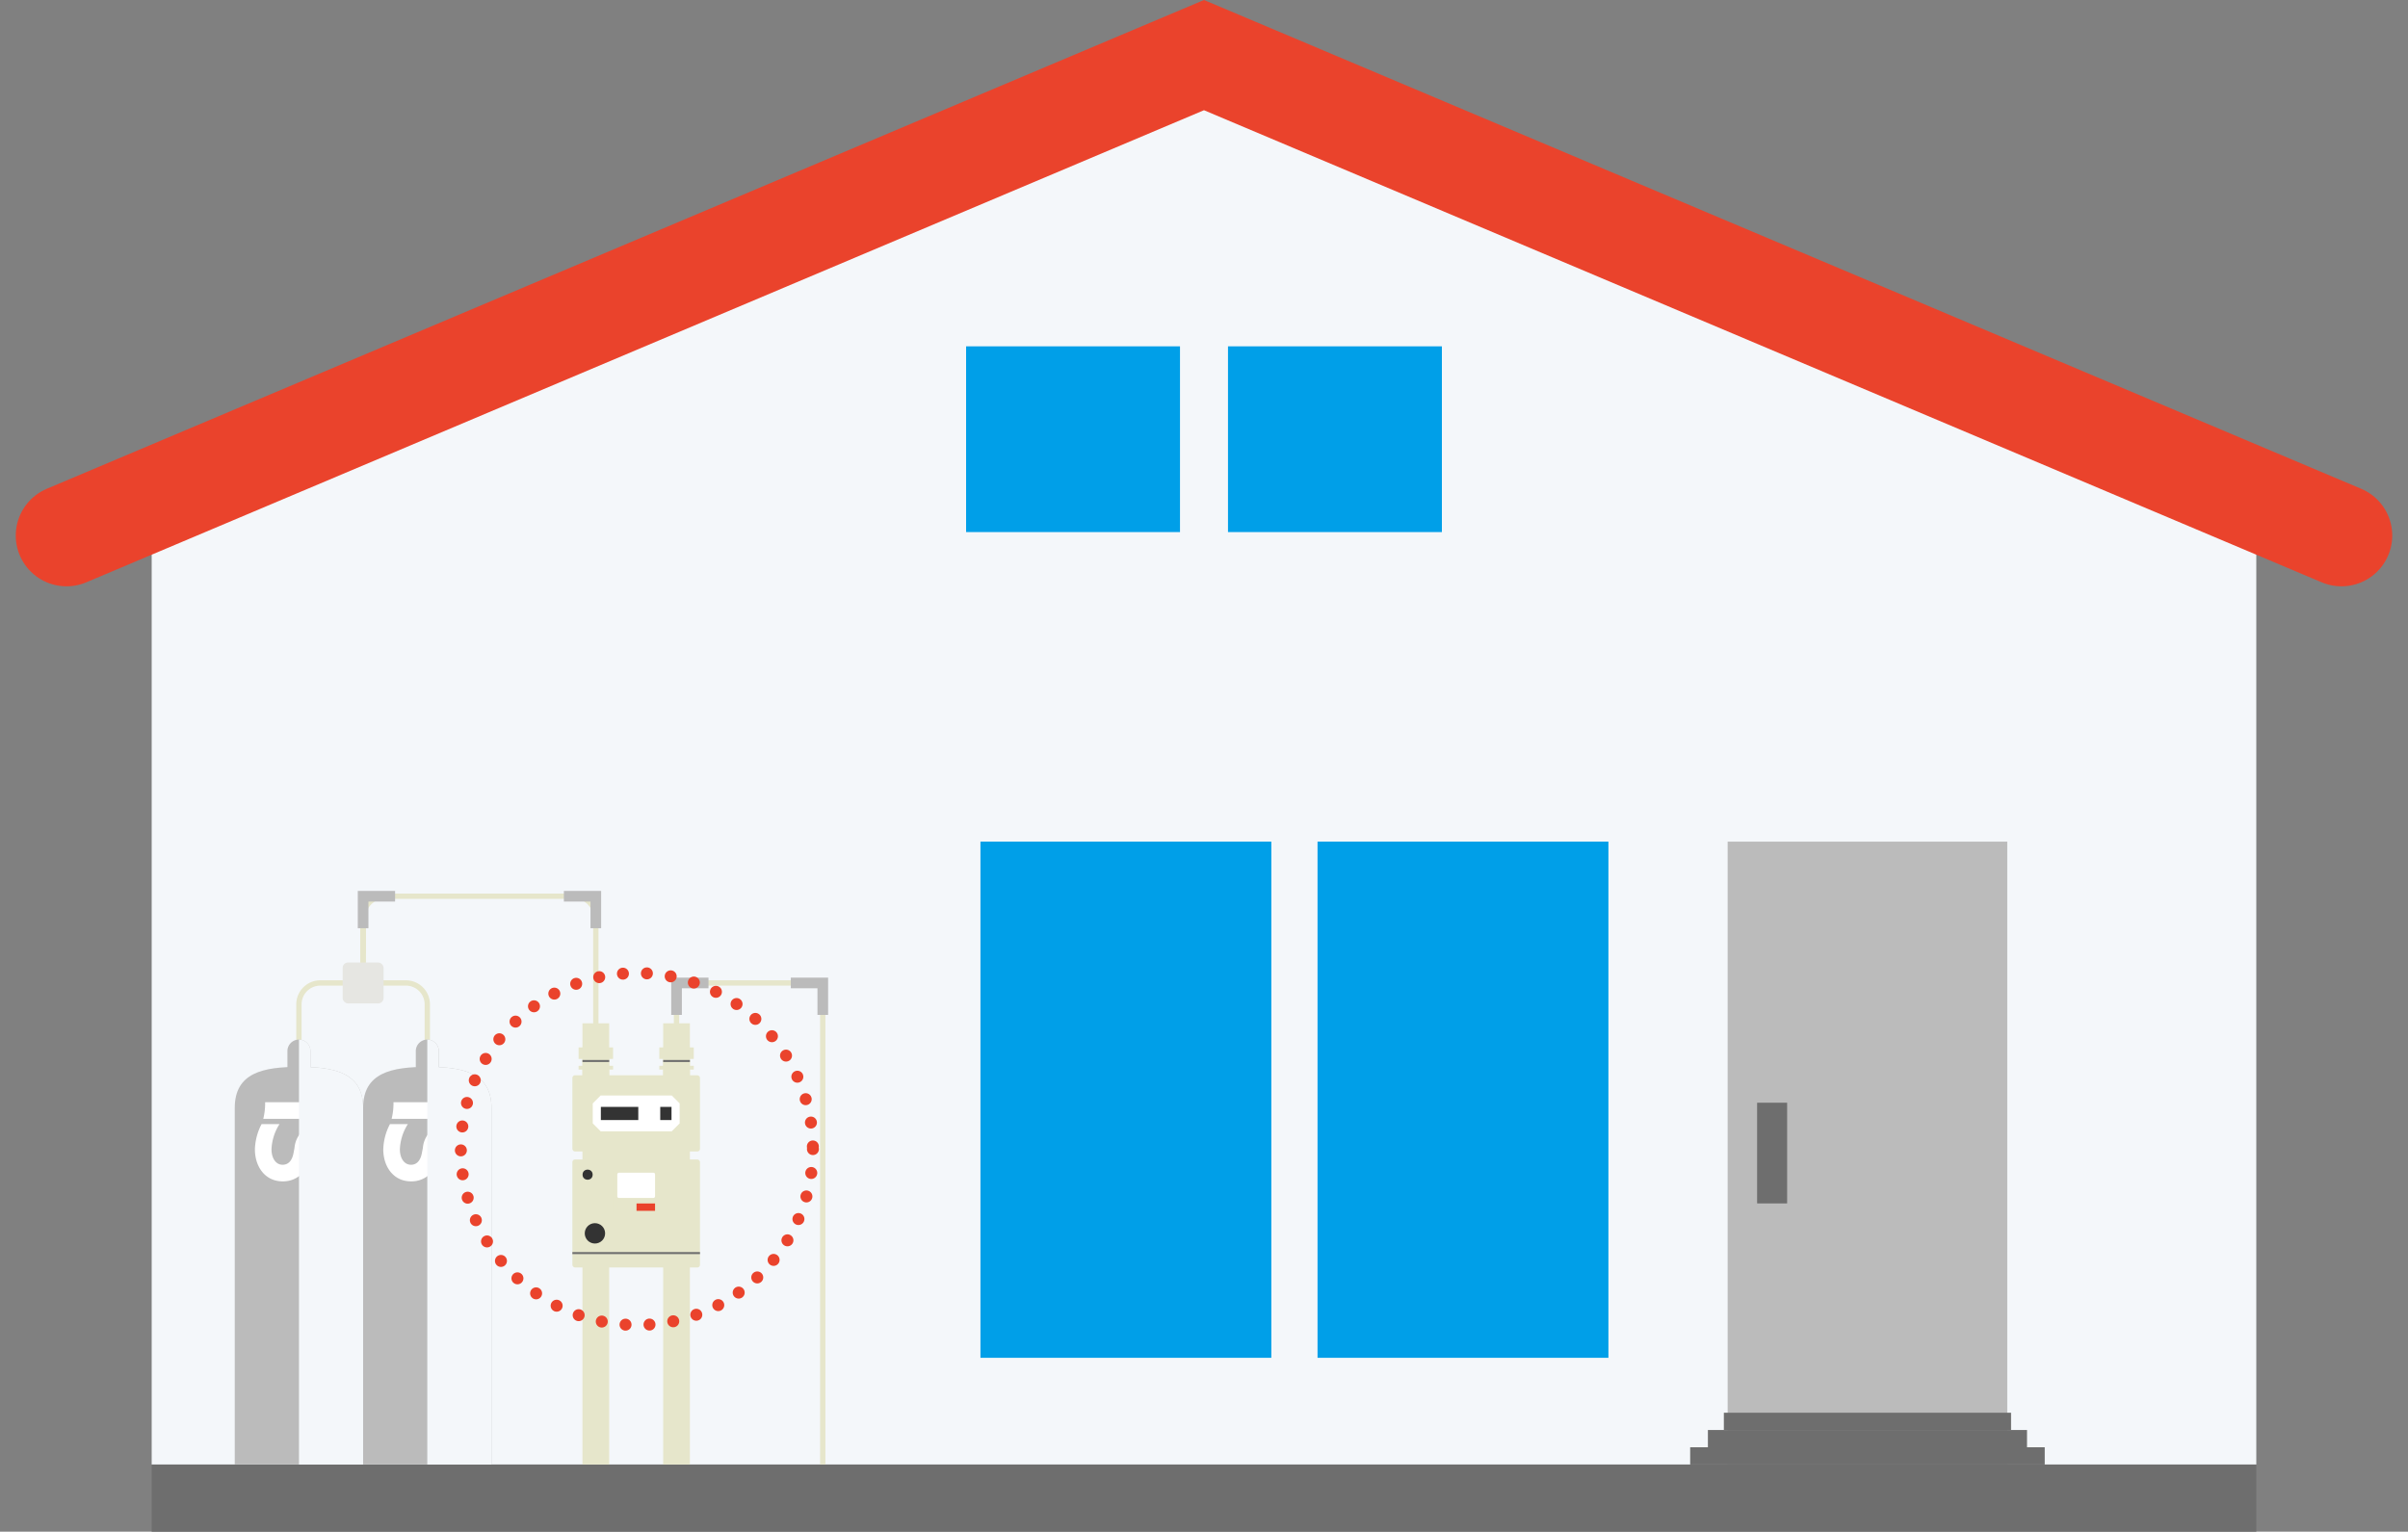
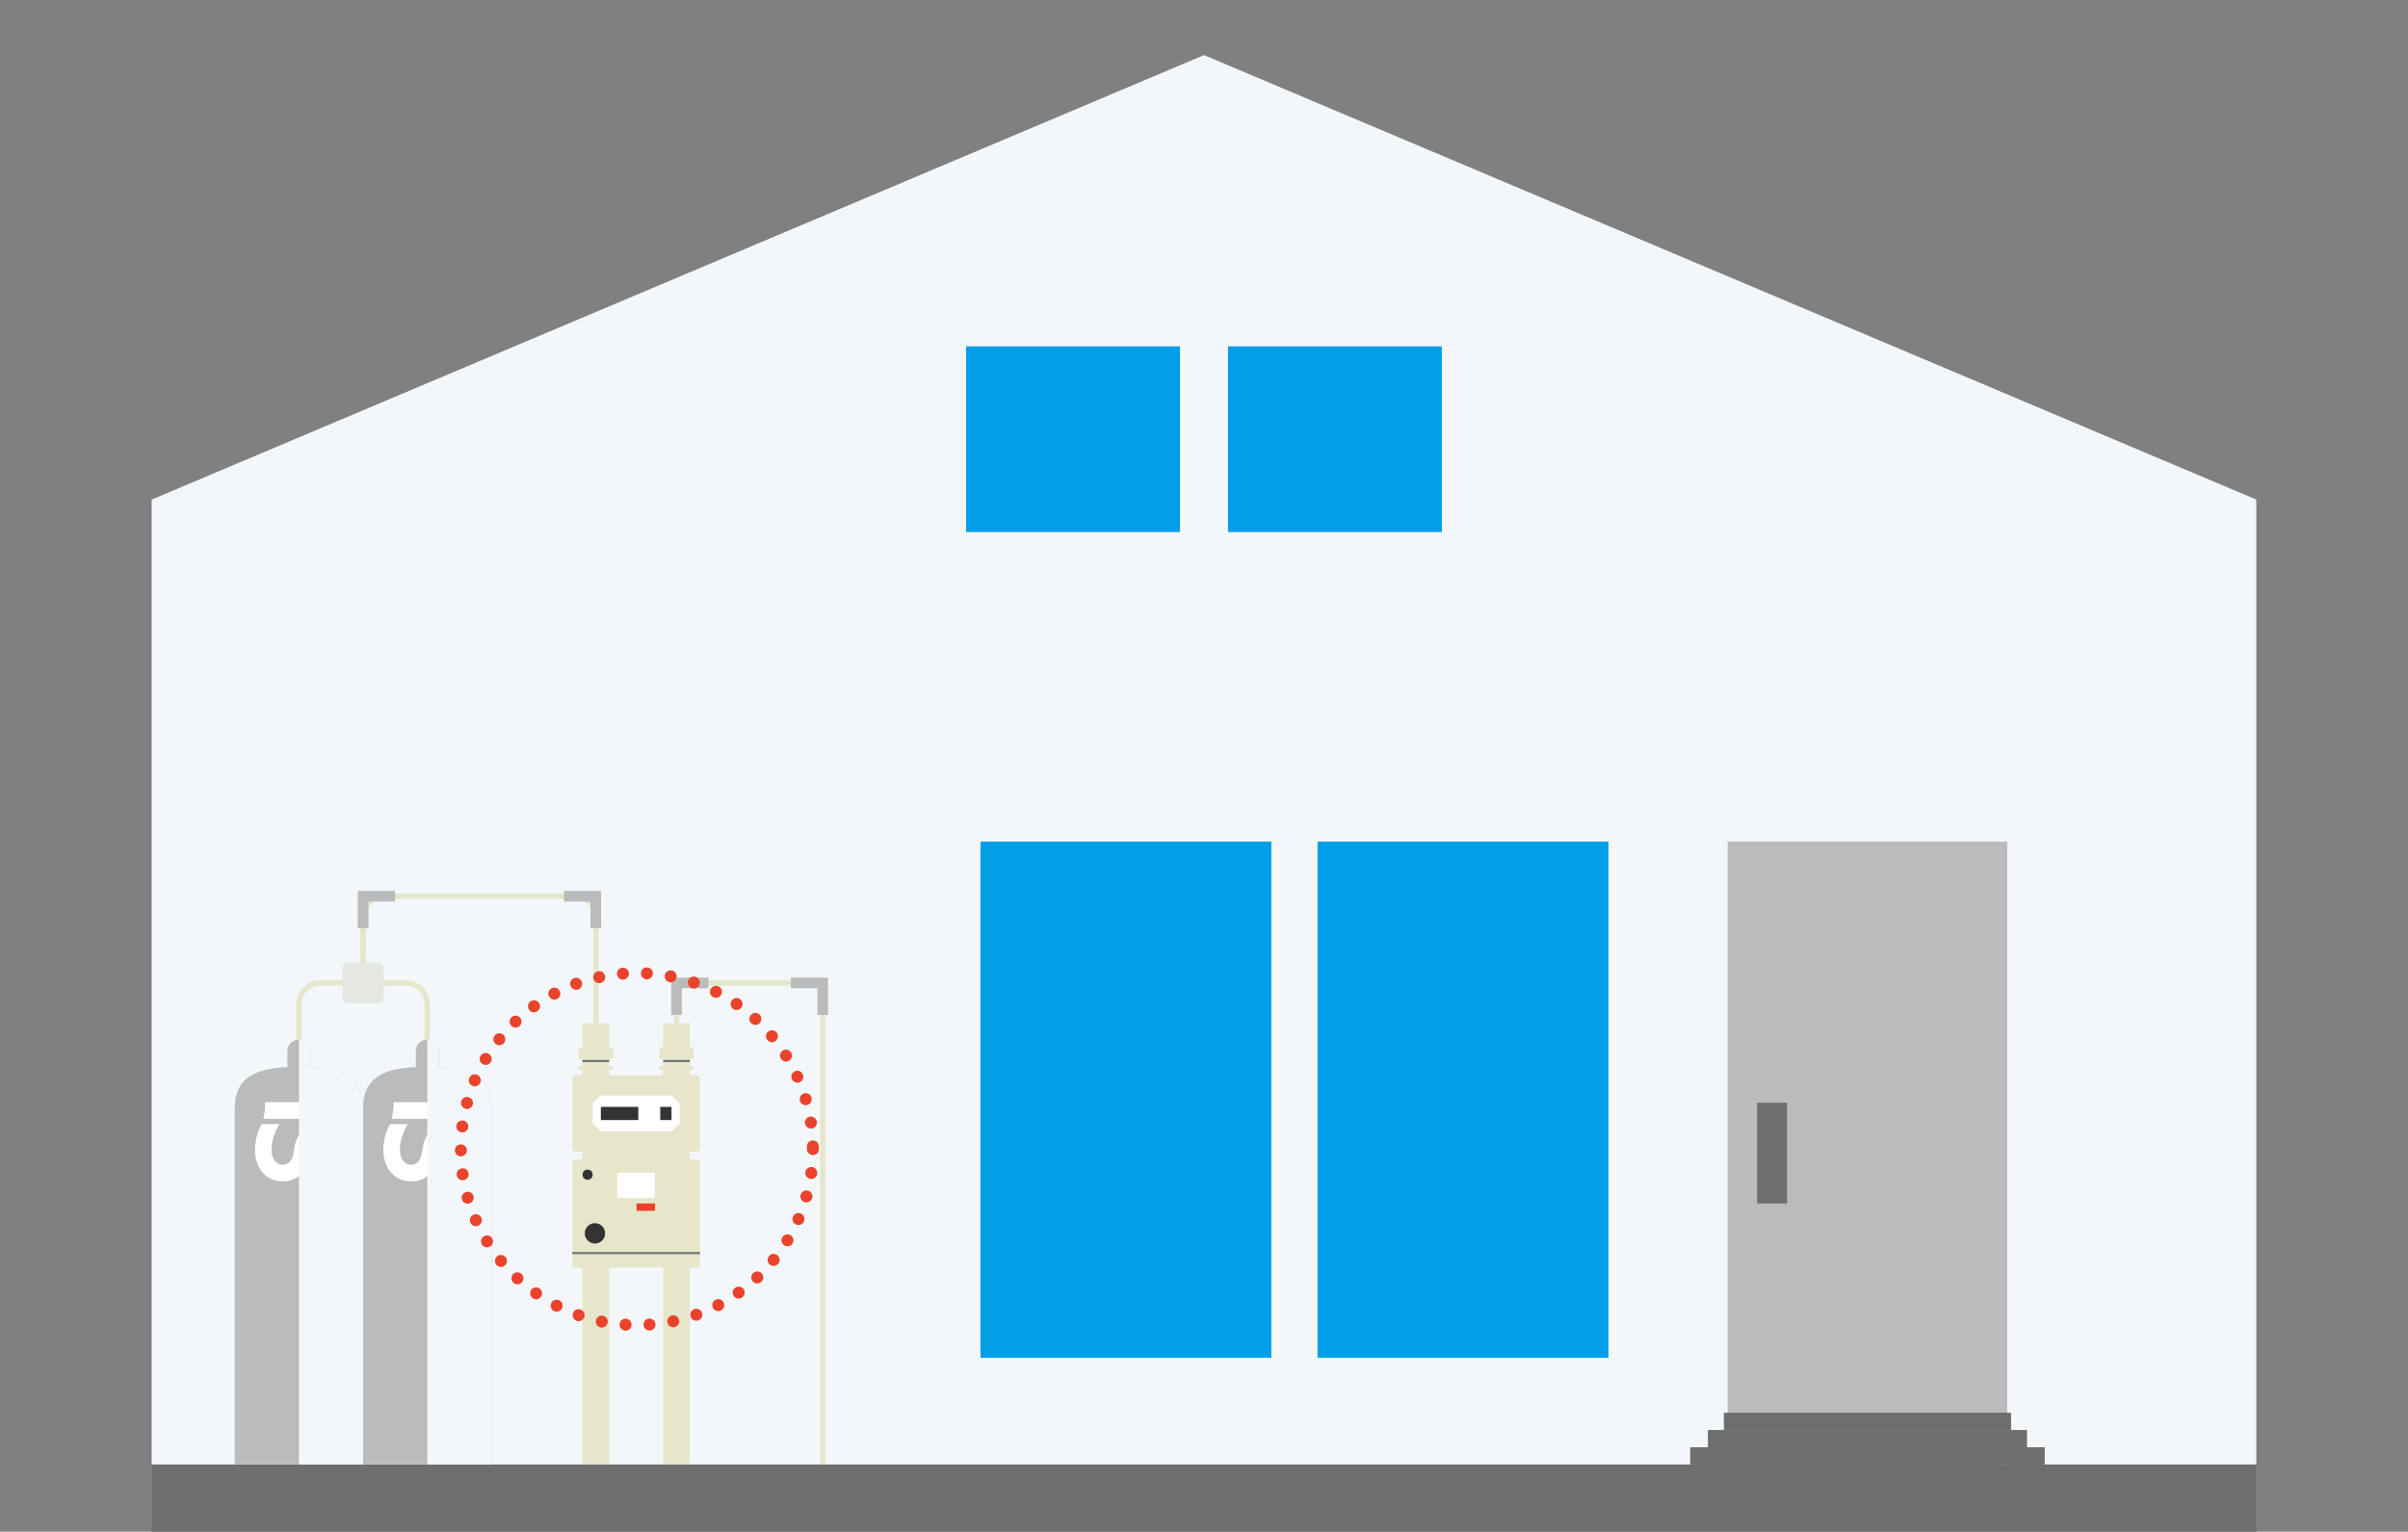
<svg xmlns="http://www.w3.org/2000/svg" width="284.557" height="181.056" viewBox="0 0 284.557 181.056">
  <rect x="0" y="0" width="284.557" height="181.056" fill="#808080" stroke="none" />
  <g id="グループ_1015" data-name="グループ 1015" transform="translate(-973.447 -1331.911)">
    <g id="グループ_1014" data-name="グループ 1014" transform="translate(981.309 1338.425)">
      <path id="パス_6798" data-name="パス 6798" d="M1235.045,1390.964l-124.354-52.539-124.352,52.539v114.063h248.706Z" transform="translate(-976.276 -1338.425)" fill="#f4f7fa" />
      <g id="グループ_983" data-name="グループ 983" transform="translate(107.999 92.972)">
        <g id="グループ_981" data-name="グループ 981">
          <rect id="長方形_1088" data-name="長方形 1088" width="34.373" height="61.015" fill="#009fe8" />
        </g>
        <g id="グループ_982" data-name="グループ 982" transform="translate(39.834)">
          <rect id="長方形_1089" data-name="長方形 1089" width="34.373" height="61.015" fill="#009fe8" />
        </g>
      </g>
      <g id="グループ_986" data-name="グループ 986" transform="translate(106.303 34.425)">
        <g id="グループ_984" data-name="グループ 984">
          <rect id="長方形_1090" data-name="長方形 1090" width="25.277" height="21.955" fill="#009fe8" />
        </g>
        <g id="グループ_985" data-name="グループ 985" transform="translate(30.949)">
          <rect id="長方形_1091" data-name="長方形 1091" width="25.277" height="21.955" fill="#009fe8" />
        </g>
      </g>
-       <path id="パス_6799" data-name="パス 6799" d="M1250.141,1395.217l-134.417-56.792-134.415,56.792" transform="translate(-981.309 -1338.425)" fill="none" stroke="#ea432c" stroke-linecap="round" stroke-miterlimit="10" stroke-width="12" />
      <g id="グループ_991" data-name="グループ 991" transform="translate(191.868 92.972)">
        <g id="グループ_990" data-name="グループ 990">
          <g id="グループ_988" data-name="グループ 988" transform="translate(4.428)">
            <g id="グループ_987" data-name="グループ 987">
              <rect id="長方形_1092" data-name="長方形 1092" width="33.043" height="73.631" fill="#bbb" />
            </g>
          </g>
          <g id="グループ_989" data-name="グループ 989" transform="translate(0 67.508)">
            <rect id="長方形_1093" data-name="長方形 1093" width="41.899" height="2.041" transform="translate(0 4.082)" fill="#6e6e6e" />
            <rect id="長方形_1094" data-name="長方形 1094" width="37.71" height="2.041" transform="translate(2.095 2.041)" fill="#6e6e6e" />
            <rect id="長方形_1095" data-name="長方形 1095" width="33.939" height="2.041" transform="translate(3.981)" fill="#6e6e6e" />
          </g>
        </g>
        <rect id="長方形_1096" data-name="長方形 1096" width="3.548" height="11.904" transform="translate(7.911 30.863)" fill="#6e6e6e" />
      </g>
      <rect id="長方形_1097" data-name="長方形 1097" width="248.706" height="7.94" transform="translate(10.063 166.603)" fill="#6e6e6e" />
      <g id="グループ_1013" data-name="グループ 1013" transform="translate(19.879 99.425)">
        <g id="グループ_1007" data-name="グループ 1007">
          <g id="グループ_996" data-name="グループ 996" transform="translate(7.585 0.001)">
            <g id="グループ_995" data-name="グループ 995">
              <g id="グループ_992" data-name="グループ 992" transform="translate(7.583 3.251)">
                <path id="パス_6800" data-name="パス 6800" d="M1006.411,1405.47v-6.207a2.526,2.526,0,0,0-2.519-2.517h-2.547a2.527,2.527,0,0,1-2.519-2.519v-4.484" transform="translate(-998.826 -1389.744)" fill="none" stroke="#e6e6cb" stroke-miterlimit="10" stroke-width="0.629" />
              </g>
              <g id="グループ_993" data-name="グループ 993" transform="translate(0 3.251)">
                <path id="パス_6801" data-name="パス 6801" d="M995.036,1405.47v-6.207a2.524,2.524,0,0,1,2.517-2.517h2.549a2.526,2.526,0,0,0,2.517-2.519v-4.484" transform="translate(-995.036 -1389.744)" fill="none" stroke="#e6e6cb" stroke-miterlimit="10" stroke-width="0.629" />
              </g>
              <g id="グループ_994" data-name="グループ 994" transform="translate(7.583)">
                <path id="パス_6802" data-name="パス 6802" d="M998.826,1394.871v-4.236a2.526,2.526,0,0,1,2.519-2.517h22.463a2.526,2.526,0,0,1,2.519,2.517v16.034" transform="translate(-998.826 -1388.119)" fill="none" stroke="#e6e6cb" stroke-miterlimit="10" stroke-width="0.629" />
              </g>
            </g>
          </g>
          <path id="パス_6803" data-name="パス 6803" d="M1034.619,1450.167v-56.924h-17.281v8.3" transform="translate(-965.132 -1382.99)" fill="none" stroke="#e6e6cb" stroke-miterlimit="10" stroke-width="0.629" />
          <g id="グループ_1000" data-name="グループ 1000" transform="translate(0 16.947)">
            <g id="グループ_999" data-name="グループ 999">
              <g id="グループ_997" data-name="グループ 997">
                <path id="パス_6804" data-name="パス 6804" d="M998.83,1398.2c-4.188,0-7.585.666-7.585,4.854V1445.2h15.168v-42.148C1006.413,1398.869,1003.018,1398.2,998.83,1398.2Z" transform="translate(-991.245 -1394.974)" fill="#bbb" />
                <path id="パス_6805" data-name="パス 6805" d="M995.717,1396.589a1.361,1.361,0,0,0-1.361,1.361v5.442h2.721v-5.442A1.362,1.362,0,0,0,995.717,1396.589Z" transform="translate(-988.132 -1396.589)" fill="#bbb" />
              </g>
              <g id="グループ_998" data-name="グループ 998" transform="translate(2.385 7.405)">
                <path id="パス_6806" data-name="パス 6806" d="M1001.077,1402.251v-1.961h-7.929a7.689,7.689,0,0,1-.218,1.961Z" transform="translate(-991.944 -1400.29)" fill="#fff" />
                <path id="パス_6807" data-name="パス 6807" d="M998.911,1404.294l-2.552-1.055v2.09l2.552,1.055Z" transform="translate(-988.512 -1397.339)" fill="#fff" />
                <path id="パス_6808" data-name="パス 6808" d="M998.9,1405.51l.124-.648c.174-.9.6-1.354,1.28-1.354a1.343,1.343,0,0,1,1.239.956c.006.016.024.014.024,0v-2.485a2.374,2.374,0,0,0-1.344-.428,3.13,3.13,0,0,0-3.109,2.871l-.124.648c-.188.974-.692,1.354-1.281,1.354-.784,0-1.314-.746-1.314-1.831a5.944,5.944,0,0,1,.946-2.977h-2.117a6.794,6.794,0,0,0-.79,2.977c0,2.081,1.219,3.792,3.275,3.792a3.126,3.126,0,0,0,3.191-2.871" transform="translate(-992.437 -1399.032)" fill="#fff" />
              </g>
            </g>
            <path id="パス_6809" data-name="パス 6809" d="M996.4,1399.848v-1.9a1.362,1.362,0,0,0-1.36-1.361v50.231h7.583v-42.148C1002.619,1400.949,999.934,1400.01,996.4,1399.848Z" transform="translate(-987.451 -1396.589)" fill="#f4f7fa" style="mix-blend-mode: multiply;isolation: isolate" />
          </g>
          <g id="グループ_1004" data-name="グループ 1004" transform="translate(15.168 16.947)">
            <g id="グループ_1003" data-name="グループ 1003">
              <g id="グループ_1001" data-name="グループ 1001">
                <path id="パス_6810" data-name="パス 6810" d="M1006.411,1398.2c-4.19,0-7.585.666-7.585,4.854V1445.2h15.168v-42.148C1013.994,1398.869,1010.6,1398.2,1006.411,1398.2Z" transform="translate(-998.826 -1394.974)" fill="#bbb" />
                <path id="パス_6811" data-name="パス 6811" d="M1003.3,1396.589a1.361,1.361,0,0,0-1.36,1.361v5.442h2.719v-5.442A1.36,1.36,0,0,0,1003.3,1396.589Z" transform="translate(-995.713 -1396.589)" fill="#bbb" />
              </g>
              <g id="グループ_1002" data-name="グループ 1002" transform="translate(2.385 7.405)">
                <path id="パス_6812" data-name="パス 6812" d="M1008.656,1402.251v-1.961h-7.927a7.783,7.783,0,0,1-.218,1.961Z" transform="translate(-999.525 -1400.29)" fill="#fff" />
                <path id="パス_6813" data-name="パス 6813" d="M1006.492,1404.294l-2.553-1.055v2.09l2.553,1.055Z" transform="translate(-996.093 -1397.339)" fill="#fff" />
                <path id="パス_6814" data-name="パス 6814" d="M1006.484,1405.51l.124-.648c.174-.9.6-1.354,1.278-1.354a1.345,1.345,0,0,1,1.24.956c.006.016.022.014.022,0v-2.485a2.367,2.367,0,0,0-1.342-.428,3.129,3.129,0,0,0-3.109,2.871l-.126.648c-.188.974-.69,1.354-1.278,1.354-.786,0-1.315-.746-1.315-1.831a5.965,5.965,0,0,1,.944-2.977h-2.115a6.794,6.794,0,0,0-.79,2.977c0,2.081,1.218,3.792,3.275,3.792a3.126,3.126,0,0,0,3.191-2.871" transform="translate(-1000.018 -1399.032)" fill="#fff" />
              </g>
            </g>
            <path id="パス_6815" data-name="パス 6815" d="M1003.975,1399.848v-1.9a1.36,1.36,0,0,0-1.358-1.361v50.231h7.583v-42.148C1010.2,1400.949,1007.515,1400.01,1003.975,1399.848Z" transform="translate(-995.032 -1396.589)" fill="#f4f7fa" style="mix-blend-mode: multiply;isolation: isolate" />
          </g>
          <g id="グループ_1006" data-name="グループ 1006" transform="translate(12.751)">
            <g id="グループ_1005" data-name="グループ 1005" transform="translate(2.418)">
              <path id="パス_6816" data-name="パス 6816" d="M1027.865,1397.02v-3.777h-3.777" transform="translate(-973.545 -1382.99)" fill="none" stroke="#bbb" stroke-miterlimit="10" stroke-width="1.258" />
              <path id="パス_6817" data-name="パス 6817" d="M1017.338,1397.02v-3.777h3.777" transform="translate(-980.3 -1382.99)" fill="none" stroke="#bbb" stroke-miterlimit="10" stroke-width="1.258" />
              <path id="パス_6818" data-name="パス 6818" d="M1014.46,1391.9v-3.777h-3.777" transform="translate(-986.96 -1388.119)" fill="none" stroke="#bbb" stroke-miterlimit="10" stroke-width="1.258" />
              <path id="パス_6819" data-name="パス 6819" d="M998.826,1391.9v-3.777h3.777" transform="translate(-998.826 -1388.119)" fill="none" stroke="#bbb" stroke-miterlimit="10" stroke-width="1.258" />
            </g>
            <rect id="長方形_1098" data-name="長方形 1098" width="4.835" height="4.835" rx="0.629" transform="translate(0 7.836)" fill="#e6e6e2" />
          </g>
        </g>
        <g id="グループ_1012" data-name="グループ 1012" transform="translate(39.898 15.024)">
          <g id="グループ_1011" data-name="グループ 1011">
            <rect id="長方形_1099" data-name="長方形 1099" width="11.693" height="9.374" rx="0.523" transform="translate(1.693 9.46)" fill="#e6e6cb" />
            <g id="グループ_1008" data-name="グループ 1008" transform="translate(0.735)">
              <rect id="長方形_1100" data-name="長方形 1100" width="3.157" height="6.393" transform="translate(0.457 2.847)" fill="#e6e6cb" />
              <rect id="長方形_1101" data-name="長方形 1101" width="3.157" height="52.154" transform="translate(0.457)" fill="#e6e6cb" />
              <rect id="長方形_1102" data-name="長方形 1102" width="4.071" height="1.362" transform="translate(0 2.847)" fill="#e6e6cb" />
              <rect id="長方形_1103" data-name="長方形 1103" width="4.071" height="0.448" transform="translate(0 5.02)" fill="#e6e6cb" />
            </g>
            <g id="グループ_1009" data-name="グループ 1009" transform="translate(10.273)">
              <rect id="長方形_1104" data-name="長方形 1104" width="3.157" height="6.393" transform="translate(0.457 2.847)" fill="#e6e6cb" />
              <rect id="長方形_1105" data-name="長方形 1105" width="3.157" height="52.154" transform="translate(0.457)" fill="#e6e6cb" />
              <rect id="長方形_1106" data-name="長方形 1106" width="4.071" height="1.362" transform="translate(0 2.847)" fill="#e6e6cb" />
              <rect id="長方形_1107" data-name="長方形 1107" width="4.071" height="0.448" transform="translate(0 5.02)" fill="#e6e6cb" />
            </g>
            <rect id="長方形_1108" data-name="長方形 1108" width="15.079" height="9.007" rx="0.306" transform="translate(0 6.142)" fill="#e6e6cb" />
            <rect id="長方形_1109" data-name="長方形 1109" width="15.079" height="12.764" rx="0.306" transform="translate(0 16.096)" fill="#e6e6cb" />
            <rect id="長方形_1110" data-name="長方形 1110" width="5.336" height="11.408" rx="0.306" transform="translate(13.243 7.977) rotate(90)" fill="#e6e6cb" style="mix-blend-mode: multiply;isolation: isolate" />
            <line id="線_559" data-name="線 559" x2="15.079" transform="translate(0 27.16)" fill="none" stroke="#6e6e6e" stroke-miterlimit="10" stroke-width="0.238" />
            <line id="線_560" data-name="線 560" x2="3.157" transform="translate(1.192 4.453)" fill="none" stroke="#6e6e6e" stroke-miterlimit="10" stroke-width="0.238" />
            <line id="線_561" data-name="線 561" x2="3.157" transform="translate(10.73 4.453)" fill="none" stroke="#6e6e6e" stroke-miterlimit="10" stroke-width="0.238" />
            <path id="パス_6820" data-name="パス 6820" d="M1021.726,1399.891h-8.4l-.934.934v2.364l.934.934h8.4l.934-.934v-2.364Z" transform="translate(-1009.984 -1391.362)" fill="#fff" />
            <g id="グループ_1010" data-name="グループ 1010" transform="translate(3.365 9.879)">
              <rect id="長方形_1111" data-name="長方形 1111" width="1.555" height="8.349" transform="translate(8.349 0) rotate(90)" fill="#333" style="mix-blend-mode: multiply;isolation: isolate" />
            </g>
            <rect id="長方形_1112" data-name="長方形 1112" width="2.867" height="2.594" transform="translate(10.383 9.223) rotate(90)" fill="#fff" />
            <circle id="楕円形_1113" data-name="楕円形 1113" cx="1.204" cy="1.204" r="1.204" transform="translate(1.461 23.622)" fill="#333" style="mix-blend-mode: multiply;isolation: isolate" />
            <circle id="楕円形_1114" data-name="楕円形 1114" cx="0.596" cy="0.596" r="0.596" transform="translate(1.204 17.294)" fill="#333" style="mix-blend-mode: multiply;isolation: isolate" />
            <rect id="長方形_1113" data-name="長方形 1113" width="5.506" height="5.506" rx="0.306" transform="translate(10.292 17.137) rotate(90)" fill="#e6e6cb" style="mix-blend-mode: multiply;isolation: isolate" />
            <rect id="長方形_1114" data-name="長方形 1114" width="2.982" height="4.459" rx="0.183" transform="translate(9.769 17.661) rotate(90)" fill="#fff" />
          </g>
          <rect id="長方形_1115" data-name="長方形 1115" width="2.188" height="0.871" transform="translate(7.581 21.295)" fill="#ea432c" />
        </g>
      </g>
    </g>
    <circle id="楕円形_1115" data-name="楕円形 1115" cx="20.804" cy="20.804" r="20.804" transform="translate(1027.904 1446.934)" fill="none" stroke="#ea432c" stroke-linecap="round" stroke-linejoin="round" stroke-width="1.417" stroke-dasharray="0 2.835" />
  </g>
</svg>